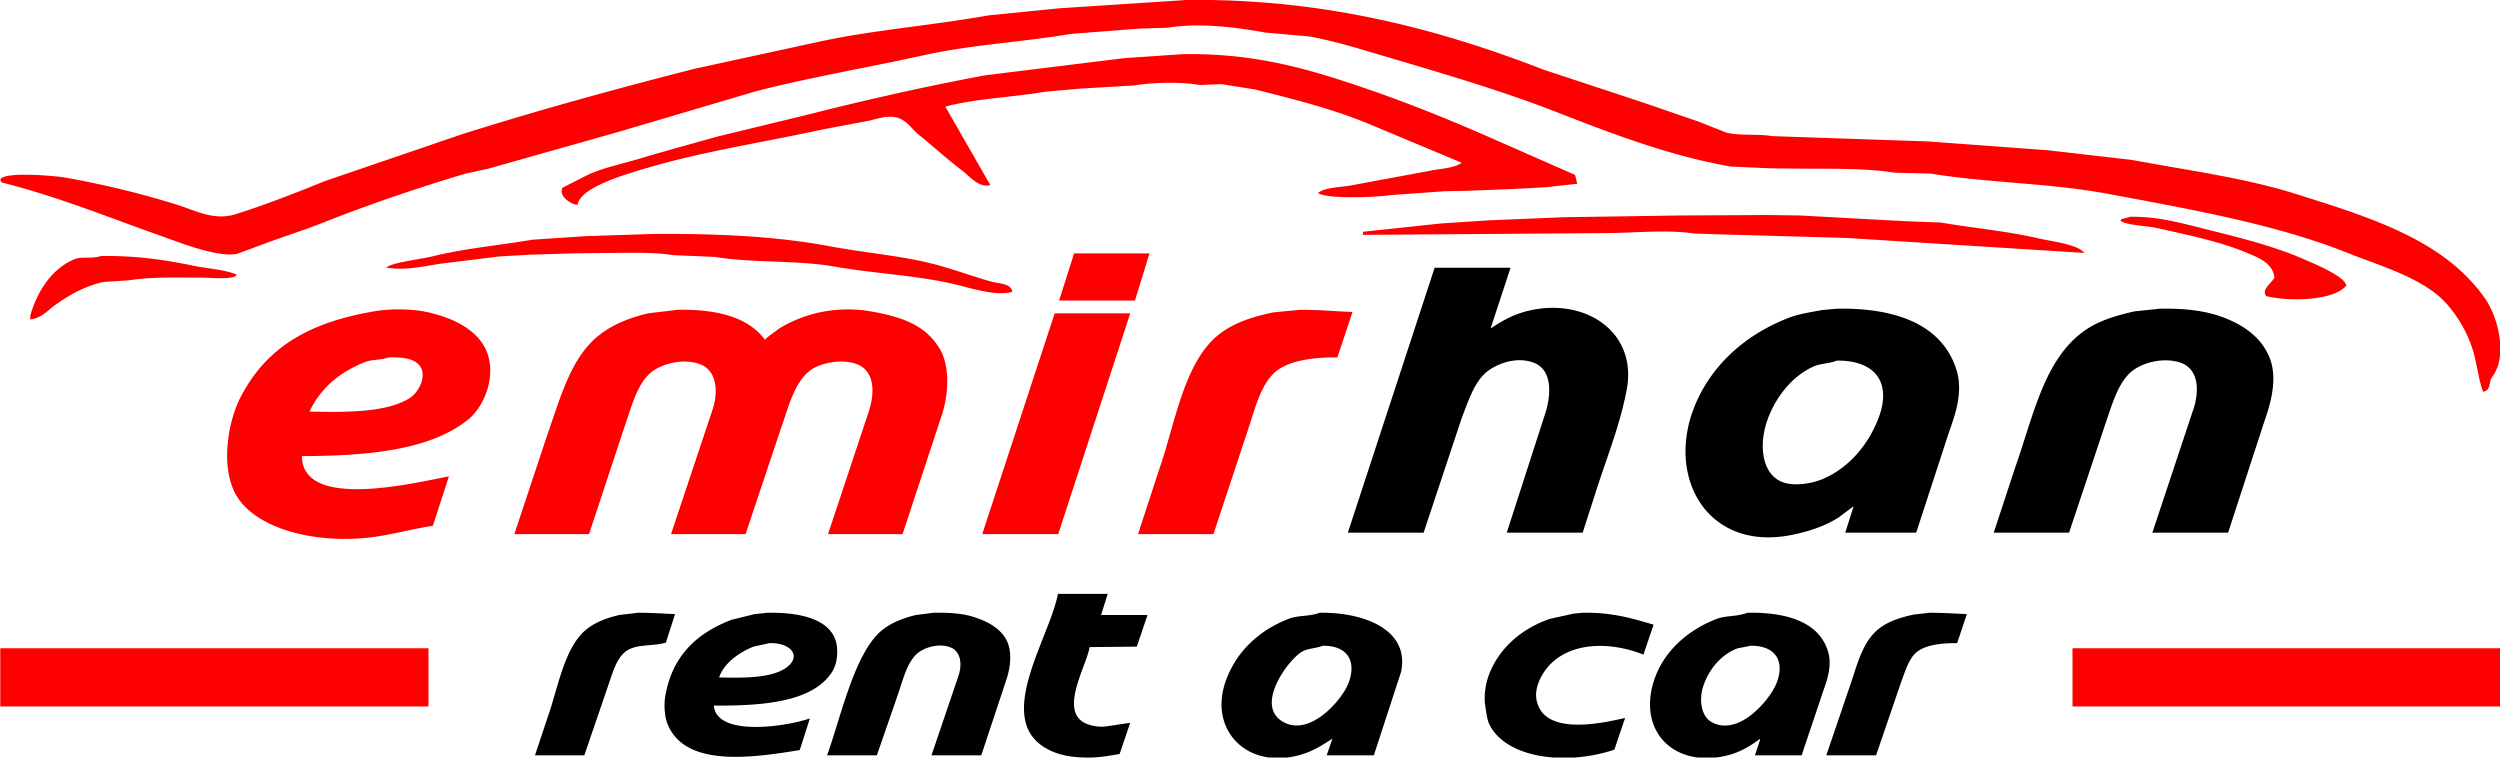
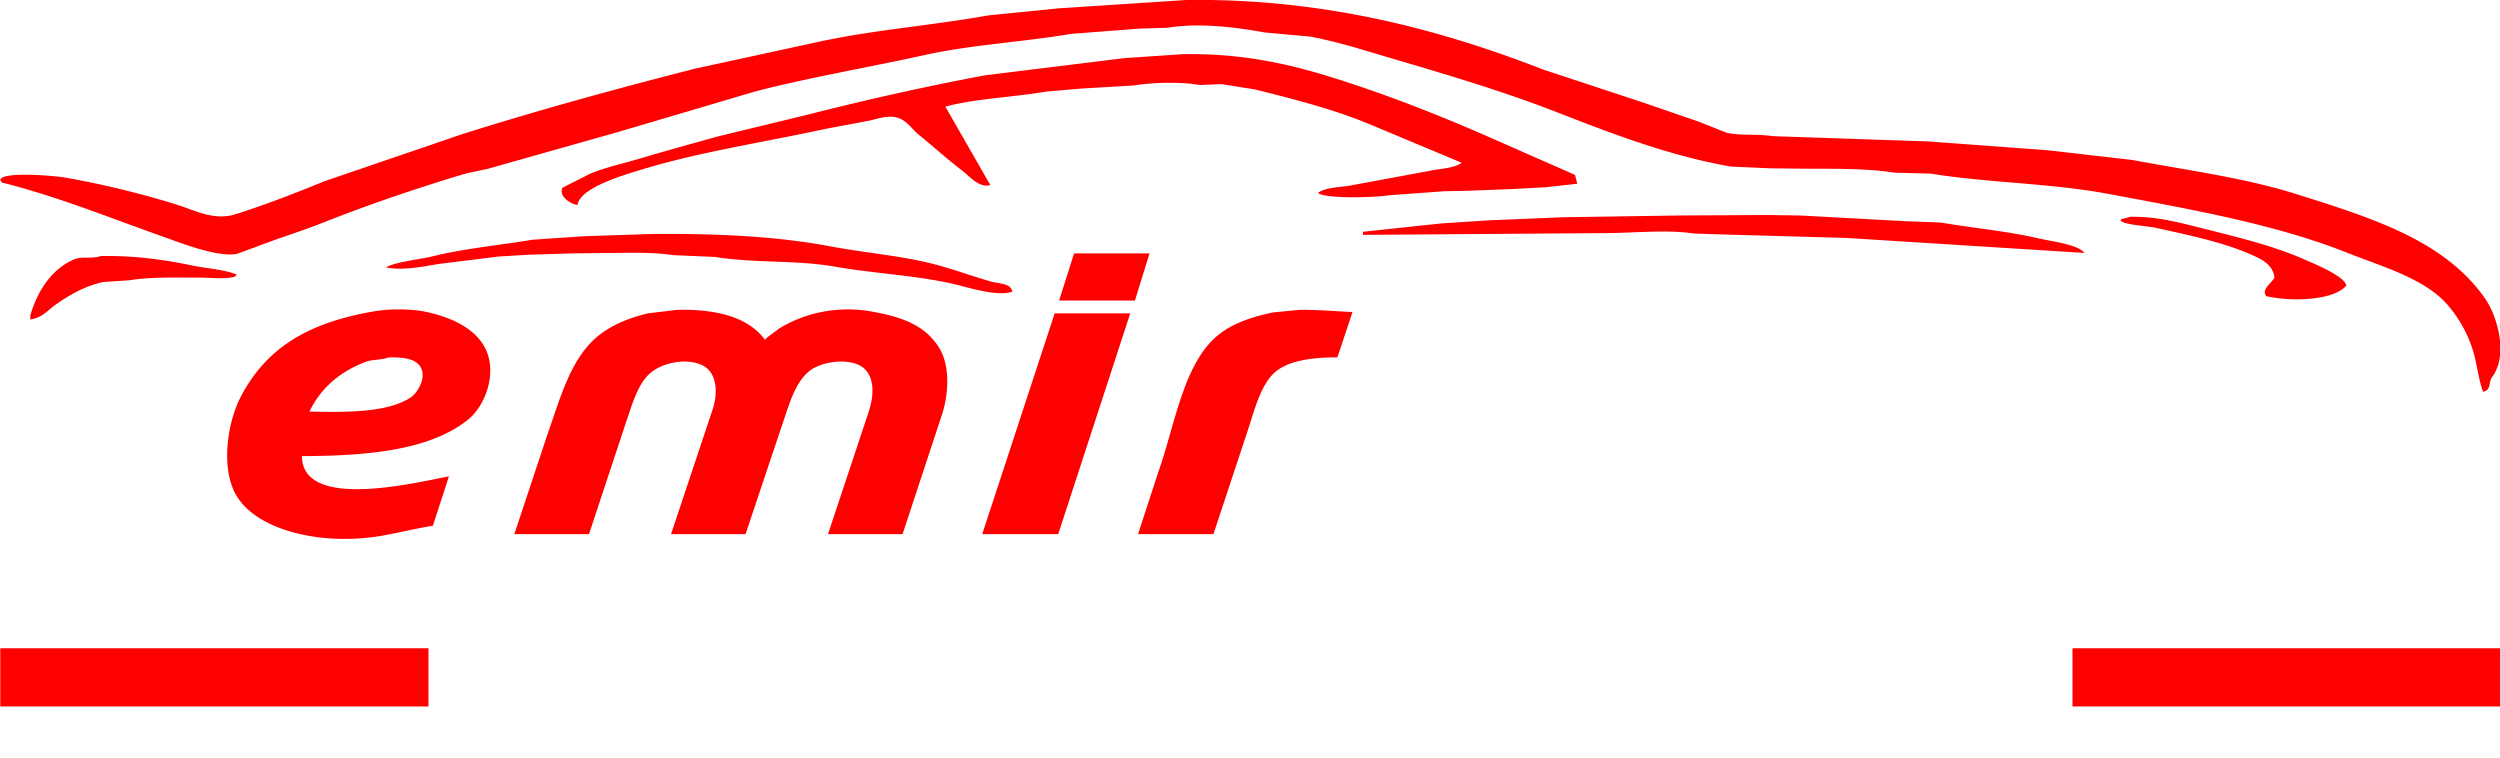
<svg xmlns="http://www.w3.org/2000/svg" width="1999.992" height="606.02" viewBox="0 0 1594 483">
  <defs>
    <style>
      .cls-1, .cls-2 {
        fill-rule: evenodd;
      }

      .cls-2 {
        fill: red;
      }
    </style>
  </defs>
-   <path id="Shape_318_1" data-name="Shape 318 1" class="cls-1" d="M914.718,170.726h48.317v0.28q-6.319,19.218-12.641,38.44c7.527-4.913,14.523-9.136,25-11.5,35.884-8.11,68.714,14.043,61.8,50.505-4.44,23.418-13.04,44.013-19.95,65.937q-4.065,12.625-8.14,25.252H960.788v-0.28l25-77.441c3.588-12.88,3.184-26.845-8.427-30.864-11.105-3.844-23.147,1.051-29.215,5.892-8.084,6.449-11.918,18.765-16.012,29.181L907.7,339.636H859.378ZM1171.47,196.82c38.39-.632,67.47,10.733,76.13,39.562,4.25,14.145-1.34,29.021-5.06,39.562q-10.38,31.844-20.78,63.692h-45.23l5.34-16.835q-4.92,3.648-9.83,7.3c-8.37,5.239-18.18,8.656-29.5,10.942-54.37,10.979-80.95-37.562-61.52-83.333,11-25.914,32.62-44.618,59.27-54.994,6.57-2.556,14.11-3.634,21.63-5.05Zm205.63,0c14.13-.239,26.29.959,36.52,4.209,14.93,4.743,27.77,13.01,33.43,26.935,5.46,13.431.55,29.879-3.37,40.966q-11.52,35.349-23.04,70.706h-48.31q13.2-39.7,26.4-79.405c3.95-12.534,2.5-25.635-8.99-29.18-11.04-3.409-23.74.42-30.05,5.331-9.33,7.261-13.11,21.975-17.42,34.231q-11.52,34.507-23.04,69.023H1271.2q6.885-20.9,13.76-41.806c11.56-32.6,18.28-68.729,44.11-86.981,8.75-6.185,19.78-9.631,32.02-12.346Zm-205.91,33.109c-4.94,1.947-10.22,1.754-14.6,3.647-14.17,6.113-25.52,20.826-30.34,36.2-4.67,14.853-2.61,32.1,9.55,37.318,8.03,3.447,19.84,1.074,26.4-1.684,16.4-6.889,28.93-21.7,35.4-38.44C1206.6,243.679,1195.35,229.611,1171.19,229.929ZM674.537,378.637H706.28q-2.107,6.733-4.214,13.468h29.5v0.281l-6.742,19.921-30.058.281c-2.166,12.388-19.5,40.472-2.809,48.541a25.364,25.364,0,0,0,13.765,1.964l14.889-2.245q-3.372,9.96-6.742,19.921c-5.874.925-12.091,2.179-18.822,2.245-9.916.1-17.549-1.075-24.158-3.928C630.966,461.85,669.179,407.6,674.537,378.637ZM406.826,390.7c8.3-.037,16.233.564,23.6,0.842l-5.9,18.238c-9.889,2.586-18.812.6-25.563,5.612-6.048,4.494-8.5,14.082-11.237,21.885l-15.169,44.332H341.092l8.146-24.411c6.735-18.993,10.611-45.131,25.282-56.4,5.469-4.2,12.656-6.936,20.507-8.7Zm82.588,0c21.251-.341,44.3,4.173,44.385,24.411,0.027,6.29-1.355,10.614-3.933,14.31-12.754,18.286-43.622,20.632-74.723,20.482,1.738,20.244,46.737,13.27,61.239,8.137q-3.229,10.1-6.461,20.2c-30.247,4.955-73.048,11.253-84.274-16.554-1.923-4.764-2.463-12.3-1.4-18.238,4.589-25.735,20.389-39.877,42.137-48.26l14.889-3.648Zm105.9,0c9.52-.187,18.1.39,25,2.526,8.711,2.694,16.476,6.733,20.788,13.748,4.735,7.7,3.174,19.038.281,27.217l-15.731,47.418H593.914q8.568-25.249,17.136-50.5c2.605-7.458,1.539-15.652-4.775-18.238-7.968-3.262-18.073.322-22.193,4.49-6.271,6.343-8.5,16.786-11.8,26.094q-6.6,19.077-13.2,38.159H527.338c8.885-24.382,17.688-66.775,35.957-80.527,5.636-4.243,12.828-7.1,20.787-8.979Zm246.081,0c25.974-.491,57.631,9.518,51.969,37.6l-17.417,53.311H845.894l3.652-10.662c-7.554,4.967-14.47,9.419-25.282,11.5-31.715,6.116-53.706-18.986-42.418-49.1,7.009-18.7,21.71-32,40.451-39C827.972,392.23,835.2,393.119,841.4,390.7Zm167.99,0c18.96-.3,31.48,3.68,44.94,7.576q-3.225,9.539-6.46,19.08c-24.97-9.787-52.451-7.179-64.328,12.626-2.05,3.418-4.911,9.726-3.933,15.713,3.684,22.549,37.271,16.655,56.461,12.065v0.28q-3.36,9.96-6.74,19.922c-28.15,9.664-66.5,6.7-78.936-14.591-2.224-3.809-2.506-7.883-3.371-13.187-1.152-7.068.477-15.23,2.528-20.483,6.6-16.906,21.045-29.014,38.486-35.073l15.173-3.366Zm104.78,0c25.21-.48,45.71,5.945,51.4,24.692,2.76,9.084-.76,18.685-3.09,25.252q-6.87,20.481-13.76,40.965h-29.78q1.695-5.05,3.37-10.1c-0.09-.093-0.18-0.187-0.28-0.28-5.94,4.3-12.27,8.318-20.5,10.381-33.26,8.334-57.14-14.468-47.2-46.857,5.92-19.287,21.87-33.09,40.17-40.124C1100.34,392.387,1107.75,393.219,1114.17,390.7Zm116.3,0c8.3-.037,16.23.564,23.59,0.842l-6.18,18.519c-9.89-.028-19.56,1.042-25.28,5.331-5.36,4.021-7.47,11.726-10.11,18.518q-8.145,23.847-16.3,47.7h-31.74q7.17-21.042,14.33-42.087c5.32-14.917,8.24-30.3,19.66-39,5.82-4.437,13.46-6.9,21.91-8.7Q1225.405,391.264,1230.47,390.7ZM490.538,410.063l-10.113,2.244c-8.745,3.423-19,10.491-21.911,19.641,14.936,0.333,32.255.5,41.856-5.612C511.7,419.122,504.962,409.687,490.538,410.063Zm352.828,1.683c-4.934,1.892-9.513,1.524-13.484,3.928-8.406,5.089-29.478,33.187-12.641,44.052,17.22,11.112,38.191-13.117,42.418-23.85C865.433,421.214,858.711,411.476,843.366,411.746Zm272.764,0q-4.215.842-8.42,1.684c-10.35,3.963-18,13.2-21.63,23.849-3.03,8.862-1.34,19.369,5.05,23.008,17.38,9.89,37.45-14.207,41.58-24.691C1138.47,420.958,1131.43,411.464,1116.13,411.746Z" />
  <path id="Shape_317_1" data-name="Shape 317 1" class="cls-2" d="M756.824-.031c88.844-1.014,163.039,19.492,227.189,44.4q31.915,10.537,63.827,21.076,17.565,6.041,35.15,12.084,8.85,3.512,17.71,7.025c9.3,2.2,19.32.637,29.52,2.248l99.26,3.372,76.2,5.62,53.7,6.183c36.76,6.847,72.06,11.489,104.32,21.638,48.29,15.194,94.94,29.545,120.9,66.881,7.55,10.849,14.9,35.629,4.5,49.739-2.67,3.62-.5,8.479-5.9,9.555-2.9-7.665-3.85-17.869-6.47-26.415a81.525,81.525,0,0,0-15.18-27.821c-14.13-17.567-42.13-25.32-64.67-34.284-45.88-18.24-98.29-27.471-152.68-37.655-36.72-6.875-76.76-7-113.32-12.927l-22.77-.562c-16.47-2.642-35.25-2.531-53.7-2.529l-25.87-.281-25.03-1.124c-39.93-7.022-76.66-21.36-111.343-34.846-40.176-15.621-81.63-27.175-124.279-39.9-10.311-3.078-21.5-6.019-32.616-8.149l-28.4-2.529c-17.914-3.22-41.488-6.485-62.421-3.091l-18,.562-43.582,3.372C651,26.97,619.6,28.458,589.525,35.1c-36.214,7.992-72.158,14.012-107.409,23.043L394.67,83.992,311.161,107.6l-14.34,3.091c-31.29,9.367-61.8,19.742-91.381,31.474-13.05,5.174-26.892,9.372-40.49,14.612l-13.777,5.058c-12.413,2.6-38.089-7.733-47.238-10.959-34.259-12.082-66.281-25.289-102.91-34.565l-0.844-1.686c1.385-5.517,35.269-2.514,41.333-1.405a584.74,584.74,0,0,1,70.857,17.142c12.489,3.909,24.052,10.569,37.958,6.182,19.386-6.115,38.506-13.65,56.8-21.076l87.164-29.787C342.656,70.392,392.14,56.8,443.032,43.807l77.6-16.861C556.1,19.1,593.022,16.461,630.295,9.8l44.988-4.5Zm-2.531,34.565c37.67-.63,67.776,6.251,96.162,15.175C884.946,60.552,916.1,72.9,947.46,86.521l56.8,25.01c0.47,1.873.93,3.747,1.4,5.62L985.419,119.4l-21.088,1.124-28.68,1.125-14.621.281-34.866,2.529c-9.024,1.438-40.5,2.52-45.831-1.405,4.741-3.878,15.446-3.588,22.213-5.059L911.189,109c6.614-1.532,15.589-1.55,20.526-5.058v-0.281L874.636,79.777C851.554,70,825.8,63.432,800.125,57.014l-21.37-3.372-13.777.562c-11.935-2.139-29.861-1.711-41.895.281l-33.46,1.967-22.775,1.967c-21.838,3.7-44.775,4.424-64.108,9.554l28.68,50.02c-7.055,2.126-13.435-5.827-18-9.273-9.6-7.253-18.244-15.275-27.555-22.762-4.39-3.53-7.671-9.238-13.777-10.96-6.16-1.736-13.182.921-18,1.967l-28.4,5.339c-40.656,8.826-79.189,14.443-116.688,25.853-11.179,3.4-39.162,11.451-40.77,22.481-3.846-.181-12.368-5.381-9.56-10.96l17.152-8.711c10.063-4.275,20.923-6.5,32.054-9.835C424.339,96.2,441.278,91.585,458.5,86.8l56.8-13.77c36.935-9.394,73.81-17.694,112.752-25.01L716.9,37.062Zm114.72,115.216v-1.967l50.049-5.339,30.367-1.968,47.518-1.967,74.513-1.124,55.39-.281,20.81,0.281,67.2,3.653,22.49,0.844c21.29,3.6,42.63,5.5,62.42,10.116,8.34,1.944,25.02,3.761,29.24,9.273l-151.55-9.554-79.57-2.248-17.72-.562c-17.6-2.7-38.55-.281-56.79-0.281Zm488.967-11.522c15.76-.349,29.84,3.207,42.73,6.464,24.37,6.154,47.59,11.538,68.05,20.514,6.09,2.673,26.25,10.813,27.27,16.86-8.04,9.636-35.37,10.432-51.17,6.745-0.54-1.038-1.22-2.469-.56-3.934,1.24-2.922,4.16-4.864,5.9-7.869-0.96-8.756-9.19-12.224-16.03-15.175-17.66-7.624-38.62-11.893-59.6-16.579-5.31-1.186-19.18-1.692-22.5-4.5,0.09-.281.19-0.562,0.28-0.843C1353.9,139.2,1356.12,139.026,1357.98,138.227Zm-942.5,10.96c41.036-.33,78.654,1.289,113.876,7.868,23.941,4.472,47.417,6.126,68.888,12.084,11.877,3.3,22.154,7.134,33.741,10.4,5.1,1.437,12.443.934,13.5,6.464-9.753,3.194-27.393-2.557-36.834-4.778-24.236-5.7-50.537-6.705-76.479-11.24-24.583-4.3-51.05-2.095-76.48-6.182l-26.43-1.124c-13.218-2.078-27.835-1.405-42.176-1.406l-21.932.281-27.836.844-19.12,1.124L279.67,168.3c-9.615,1.681-23.16,4.319-33.46,2.248,4.281-3.289,22.472-5.347,29.242-7.025,20.305-5.033,41.8-6.976,64.108-10.679l33.46-2.248Zm269.366,12.364h48.081q-4.639,15.033-9.279,30.069H675.283Q680.062,176.587,684.843,161.551ZM64.29,163.238c22.494-.327,40.488,2.385,59.046,6.182,9.462,1.936,19.405,2.369,27.556,5.62l-1.125,1.405c-6.8,1.717-15.28.563-23.338,0.562-14.974,0-30.115-.5-43.863,1.686L65.7,179.817c-11.953,2.763-21.4,8.22-30.086,14.332-5.162,3.632-8.576,8.425-16.308,9.555v-2.53c4.61-15.952,13.958-30.063,28.4-35.969C52.143,163.388,59.106,165.192,64.29,163.238Zm128.216,127.58c0.2,34.753,71.9,17.03,93.631,12.926v0.281l-10.123,31.193c-10.107,1.587-20.69,4.218-31.491,6.182-39.41,7.168-84.272-3.318-95.6-28.944-7.9-17.869-3.173-44.251,4.218-58.732,16.528-32.383,44.051-48.33,86.321-55.36,9.73-1.618,23.427-1.467,32.616.562,14.955,3.3,28.945,9.561,35.99,20.8,10.176,16.226,1.577,38.845-9.56,47.773C274.435,286.793,236.035,290.676,192.506,290.818Zm239.561-93.3c25.475-.424,45.068,4.8,55.672,19.109l1.687-1.686,7.592-5.62a83.232,83.232,0,0,1,24.181-9.836,87.611,87.611,0,0,1,31.21-1.405c21.643,3.461,37.373,8.748,46.676,24.167,6.674,11.064,5.774,28.618,1.687,41.59Q588.12,302.2,575.466,340.557H527.947l26.15-78.684c3.784-11.972,3.4-25.119-7.311-29.506-9.863-4.04-24.167-.871-30.367,3.934-9.847,7.633-13.448,22.456-18,35.408Q486.9,306.13,475.368,340.557H427.849l26.712-80.089c3.651-11.8,2.022-24.206-7.873-28.1-10.874-4.281-24.677-.389-31.211,4.777-8.9,7.039-12.467,21.081-16.589,32.879q-11.667,35.263-23.338,70.534H328.032v-0.281q10.543-31.751,21.088-63.509c8.529-24.109,15.061-49.414,33.46-63.509,8.4-6.435,18.638-10.612,30.648-13.489Zm396.738,0c11.888-.058,22.969,1,33.459,1.405v0.281q-4.779,14.331-9.56,28.664c-15.242-.065-29.753,1.834-38.521,8.43-9.277,6.979-13.558,22.275-17.432,34.565l-23.057,69.691H725.613l13.216-40.466c10.743-30.344,16.072-71.07,40.208-88.238,8.951-6.368,19.89-9.947,32.616-12.646Zm-156.334,2.248h48.081v0.281Q697.638,270.3,674.721,340.557H626.359v-0.281ZM247.9,227.871c-4.776,1.816-10.221,1.15-14.621,2.81-16.286,6.144-28.708,16.564-35.991,31.754,23.691,0.442,49.248.726,64.108-8.711,6.286-3.992,12.738-17.259,3.374-23.043C260.693,228.164,254.538,227.751,247.9,227.871ZM0.182,413.34H273.2v37.094H0.182V413.34Zm1321.238,0h272.74v37.094H1321.42V413.34Z" />
</svg>